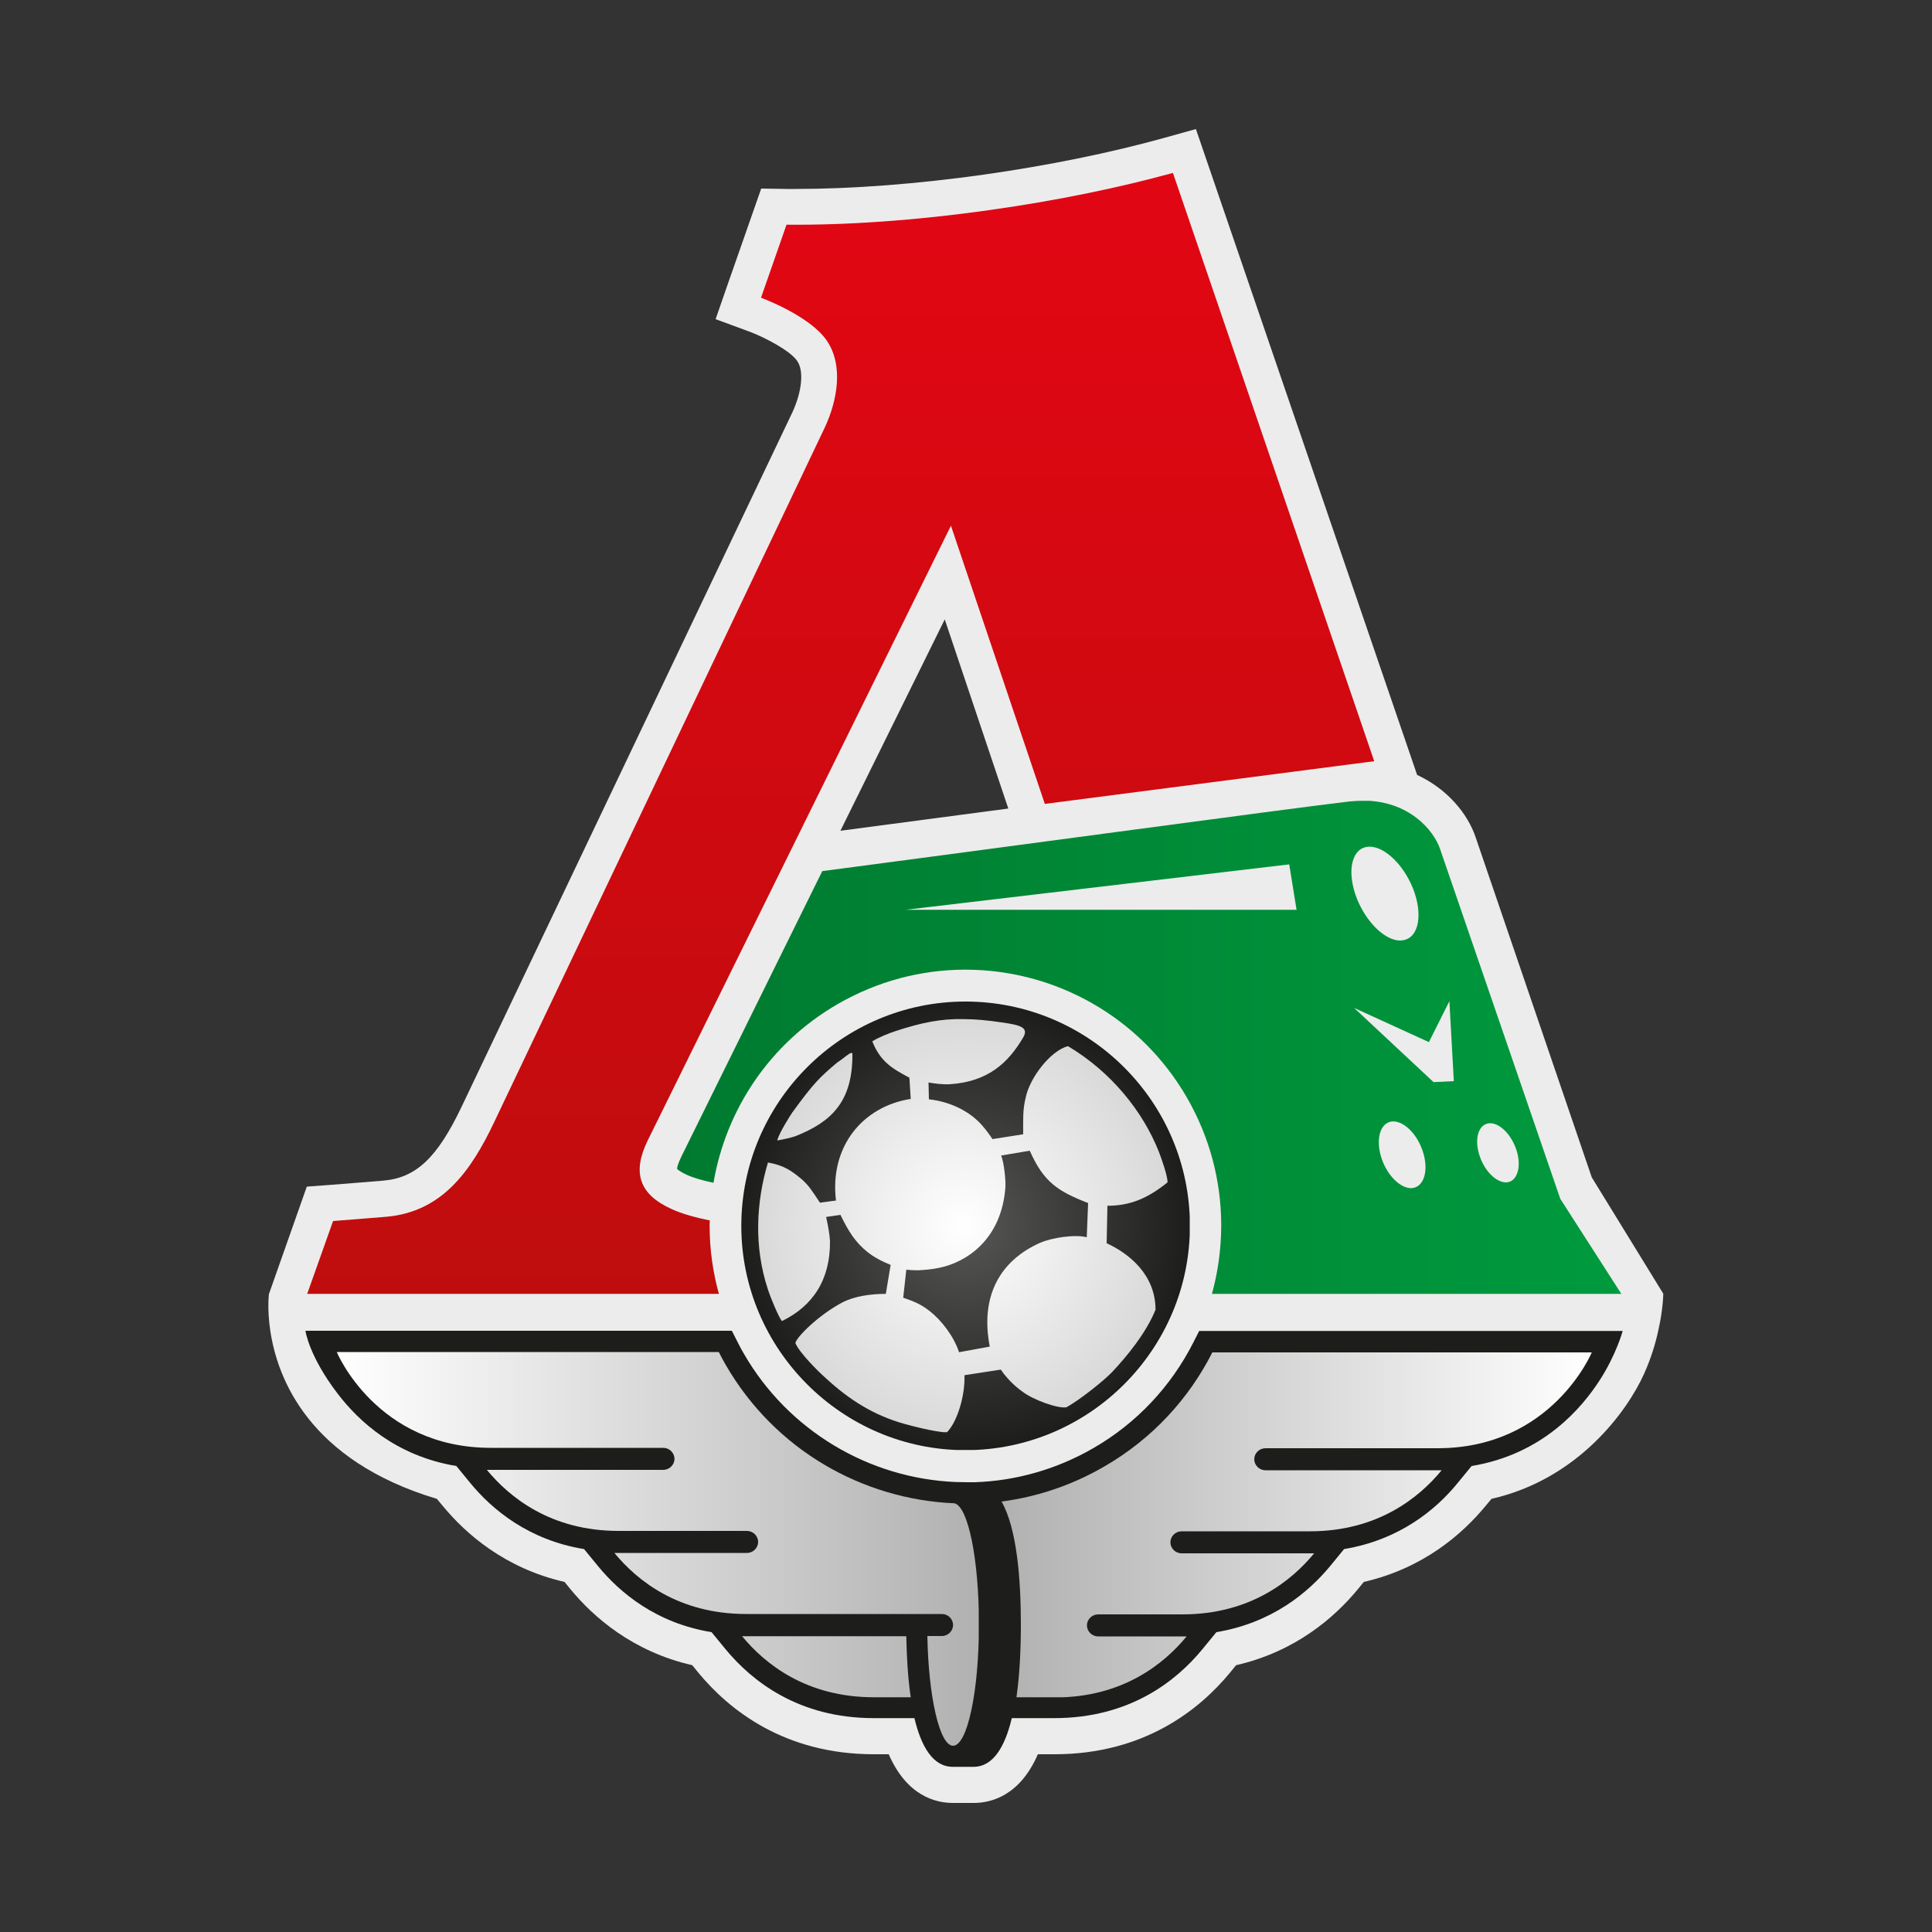
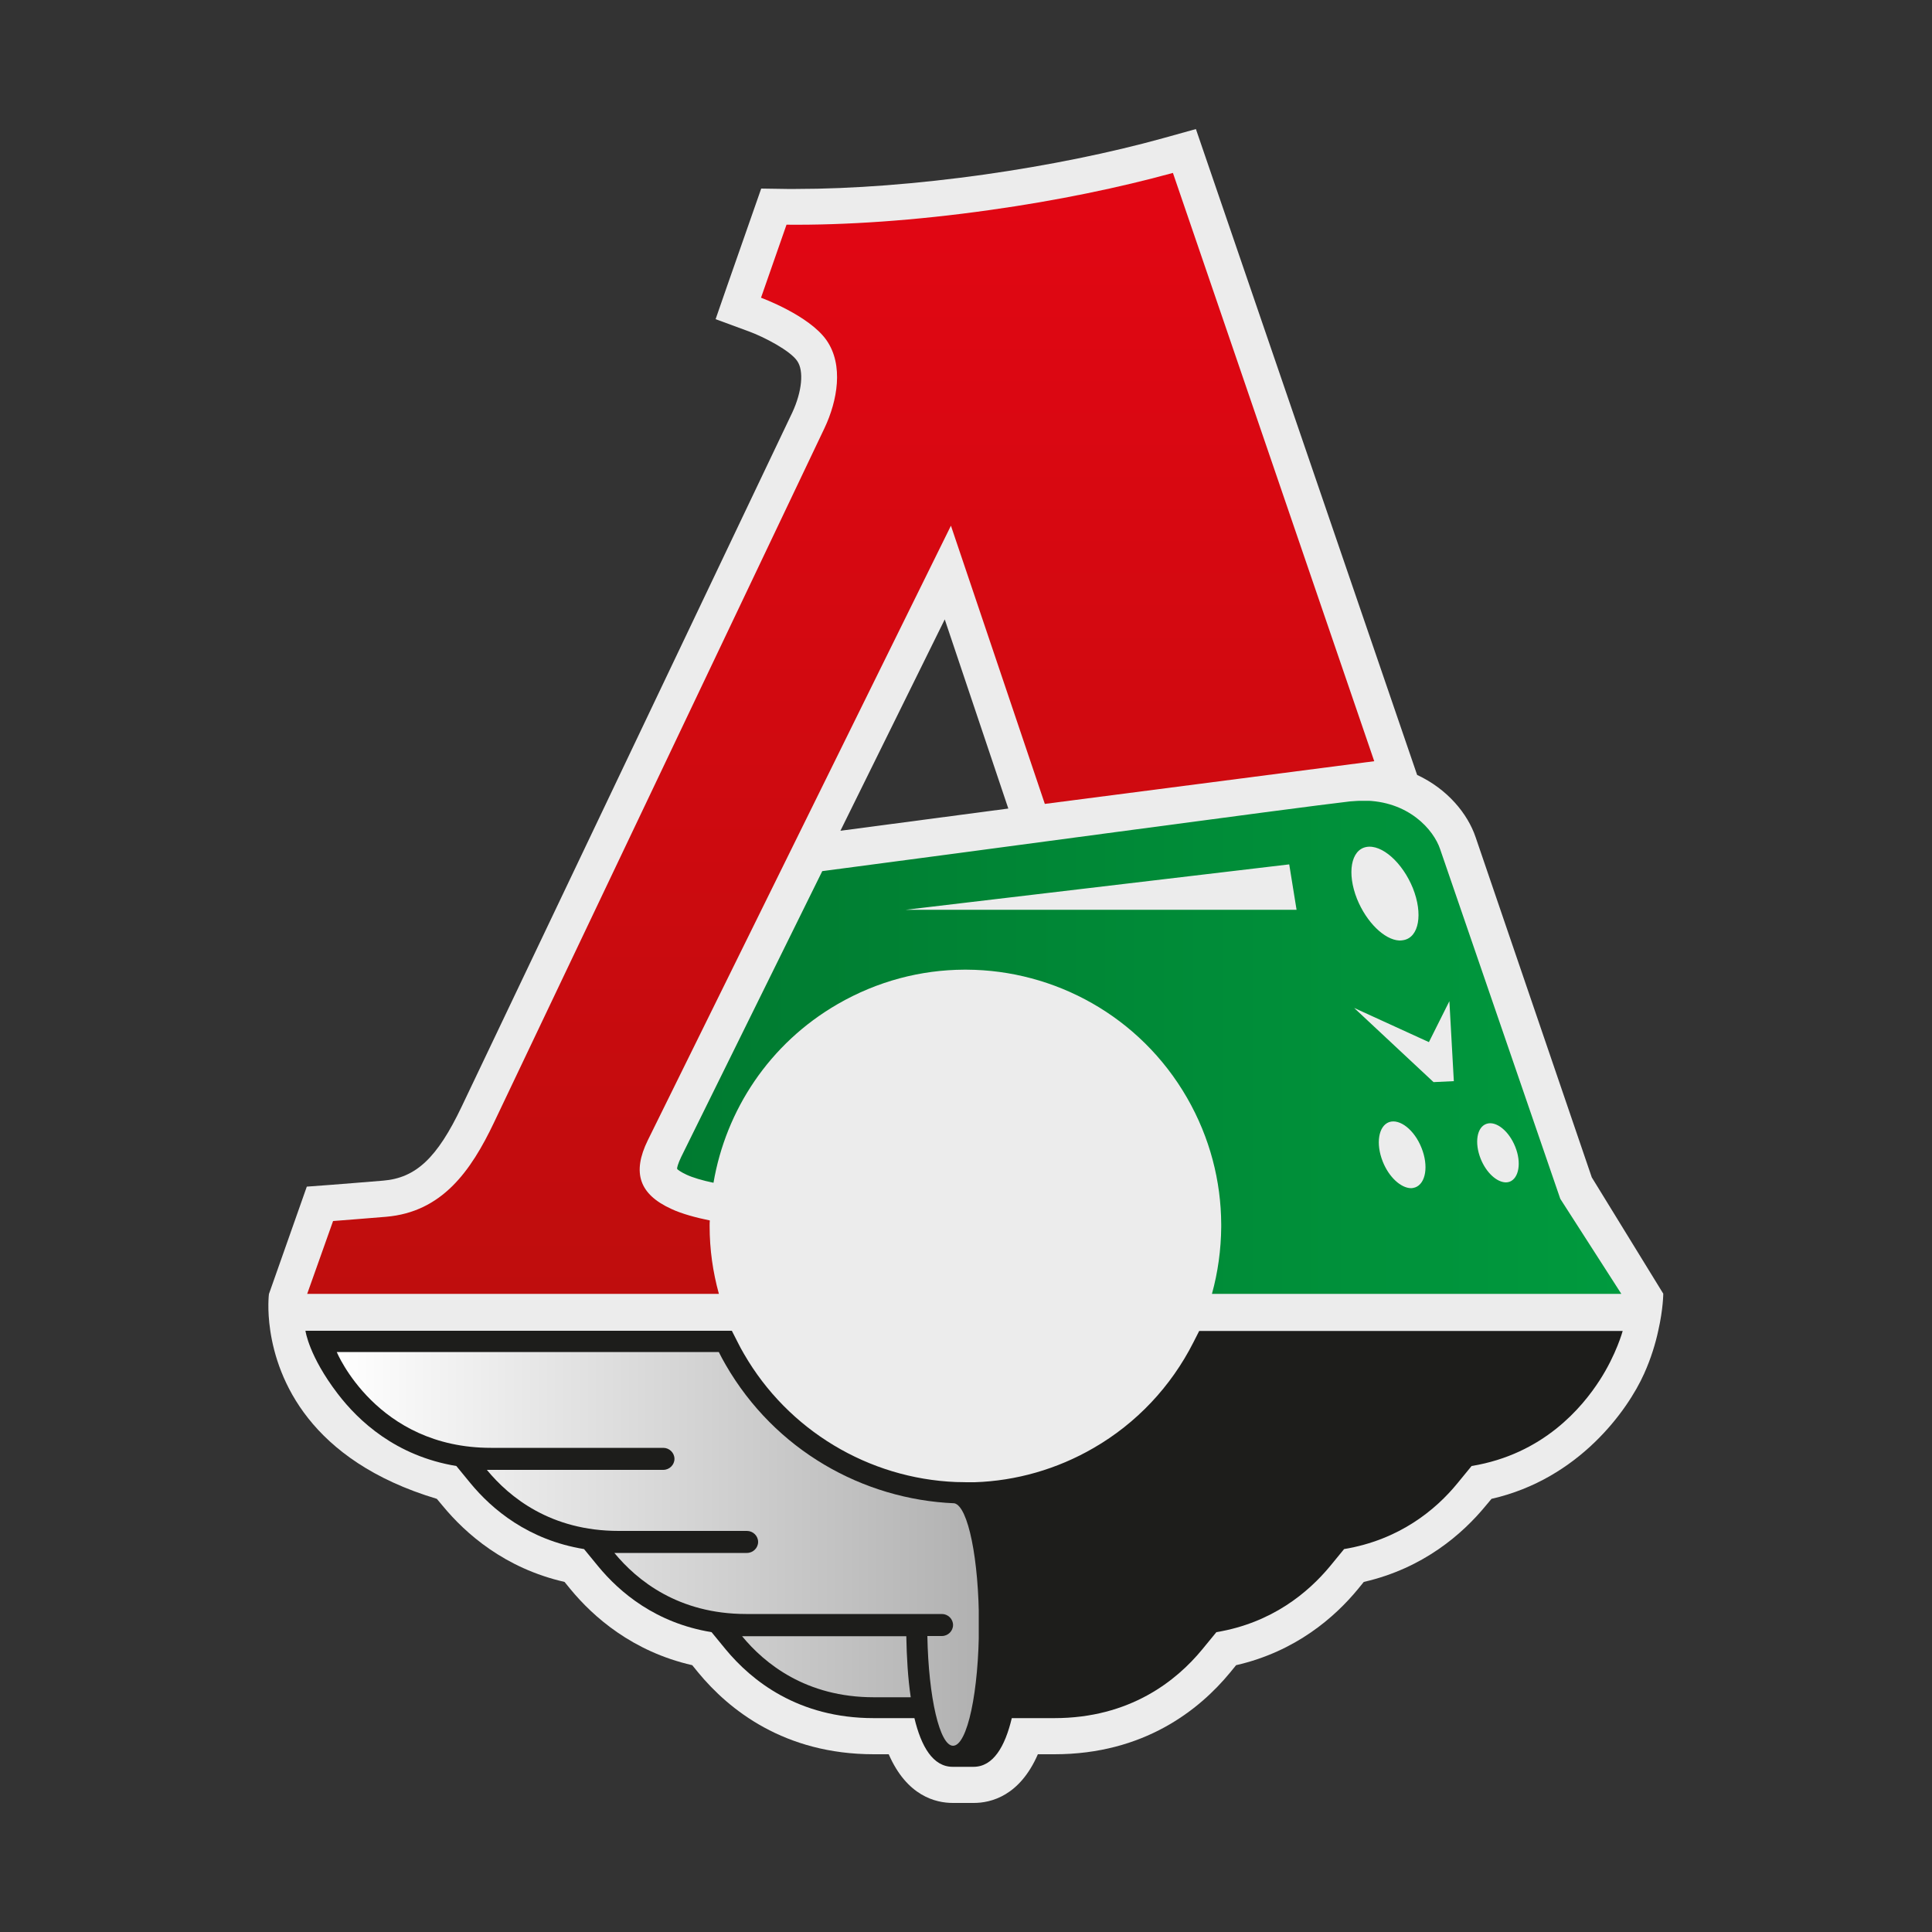
<svg xmlns="http://www.w3.org/2000/svg" xmlns:xlink="http://www.w3.org/1999/xlink" version="1.1" id="Слой_1" x="0px" y="0px" viewBox="0 0 1000 1000" style="enable-background:new 0 0 1000 1000;" xml:space="preserve">
  <rect x="0" y="0" width="1000" height="1000" fill="#333333" stroke="none" />
  <style type="text/css">
	.st0{fill:#ECECEC;}
	
		.st1{clip-path:url(#SVGID_00000106847209052998213550000009612759503848073640_);fill:url(#SVGID_00000096770718636311375360000004810924010961706397_);}
	.st2{fill:#1D1D1B;}
	
		.st3{clip-path:url(#SVGID_00000000901044184233857170000011416342682358061212_);fill:url(#SVGID_00000006690051754374176410000012820960253477192366_);}
	
		.st4{clip-path:url(#SVGID_00000183942446897083197500000008181553052915485597_);fill:url(#SVGID_00000119118757741573454000000013750790824614415008_);}
	
		.st5{clip-path:url(#SVGID_00000168095033754368040520000016302095855757577137_);fill:url(#SVGID_00000036210952886690390250000004510141260701346973_);}
	
		.st6{clip-path:url(#SVGID_00000145043669961936421840000006742921892046171035_);fill:url(#SVGID_00000146468844951762982870000006547931839867647676_);}
	
		.st7{clip-path:url(#SVGID_00000180358251606300067770000012608988798839100833_);fill:url(#SVGID_00000093167158150019636480000014387395820067469221_);}
</style>
  <g>
    <path class="st0" d="M521.9,418.5c-32.3,4.3-63.2,8.4-86.9,11.5l54-109.4L521.9,418.5z M823.9,609.4l-60.1-176   c-4.1-12.2-14.6-25-30.3-32.3L619,66.8l-16.9,4.7c-27.4,7.6-59.3,14.1-92.3,18.8c-34.7,4.9-68.5,7.5-97.9,7.5l-4.6,0L394,97.6   l-17.6,50.3l-6,17.3l17.1,6.3c8.2,3,21.5,10,25.1,15.3c3.6,5.1,2.5,15.9-2.5,26.7L238.9,572.9c-12.6,26.4-23.6,36.8-40.6,38.2   c-4.4,0.4-27.4,2.2-27.4,2.2l-12.1,0.9l-19.6,55.6c0,0-1,7.7,0.7,19c3.7,24.7,19.9,67.1,86.2,87l3.1,3.7c11.8,14.3,32,32.2,63,39.3   l3.1,3.8c11.8,14.3,32,32.2,63,39.3l3.1,3.8C377.3,885,406,908,452.3,908h7.7c9.4,21.6,24.3,25.2,33.2,25.2h10.8   c8.9,0,23.8-3.6,33.2-25.2h8.6c46.3,0,75-23,90.9-42.3l3.1-3.8c31-7.1,51.2-25,63-39.3l3.1-3.8c31-7.1,51.2-25,63-39.3l3.1-3.7   c45.3-10.3,70.6-46,79-64.8c3.6-8,5.9-15.7,7.3-22.2c2.6-11.4,2.6-19.2,2.6-19.2L823.9,609.4z" />
    <g>
      <defs>
        <path id="SVGID_1_" d="M512.4,108.7c-38.8,5.5-75.1,7.9-105.3,7.6l-13.2,37.8c0,0,24.9,9.1,33.9,22c9,12.9,5.6,31.4-1,45.4     L255.7,581c-12,25.2-26.9,46.3-55.8,48.8c-4.4,0.4-27.5,2.2-27.5,2.2L159,669.7h213.1c-3.1-11.2-4.8-22.9-4.8-35.1     c0-1,0-2,0.1-2.9c-6.9-1.4-14.5-3.4-20-6c-16.4-7.5-20.4-18.6-12.1-35.5l156.9-318.1l48.6,144l170.5-22.1L607.1,89.5     C579.8,97,547.4,103.8,512.4,108.7" />
      </defs>
      <clipPath id="SVGID_00000052799657856273556200000014692002839893292705_">
        <use xlink:href="#SVGID_1_" style="overflow:visible;" />
      </clipPath>
      <linearGradient id="SVGID_00000146475110557262852870000012047329237303793328_" gradientUnits="userSpaceOnUse" x1="78.669" y1="799.586" x2="84.335" y2="799.586" gradientTransform="matrix(0 -102.41 -102.41 0 82320.734 8726.23)">
        <stop offset="0" style="stop-color:#BF0D0D" />
        <stop offset="1" style="stop-color:#E20613" />
      </linearGradient>
      <rect x="159" y="89.5" style="clip-path:url(#SVGID_00000052799657856273556200000014692002839893292705_);fill:url(#SVGID_00000146475110557262852870000012047329237303793328_);" width="552.3" height="580.3" />
    </g>
    <path class="st2" d="M620.7,688.9l-3,5.9c-11.6,22.9-29.5,41.9-51.7,54.7c-18.8,10.9-40,17-61.5,17.7c-0.1,0-2.2,0-4.3,0   c-1.6,0-2.5-0.1-5.3-0.1c-45.3-1.8-87-26.8-109.8-66.3c-1.2-2-2.3-4.1-3.3-6.1l-3-5.9H158.1c0,0,1.7,13,16.7,32.6   c10.7,14,30,32.2,61.4,37.4l7.3,8.9c11.2,13.6,30,29.4,58.8,34.1l7.3,8.9c11.2,13.6,29.9,29.4,58.7,34.1l7.3,8.9   c13.4,16.2,37.5,35.6,76.6,35.6h21.1c3.5,14.7,9.6,25.2,19.8,25.2h10.8c10.2,0,16.3-10.5,19.8-25.2h22c39.1,0,63.2-19.3,76.6-35.6   l7.3-8.9c28.8-4.8,47.5-20.5,58.8-34.1l7.3-8.9c28.8-4.8,47.6-20.5,58.7-34.1l7.3-8.9c37.1-6.1,57.2-30.3,66.3-44.4   c8.6-13.3,11.9-25.5,11.9-25.5H620.7z" />
    <g>
      <defs>
        <path id="SVGID_00000132801542161614683640000012476003875188776119_" d="M384.1,846.9c11.7,14.2,33.1,31.6,68.2,31.6h19.1     c-1.5-10-2.1-21-2.3-31.6H384.1z M174.3,699.8c0,0,20.5,49.6,79.8,49.6h89.2c3.2,0,5.8,2.6,5.8,5.7c0,3.1-2.6,5.7-5.8,5.7h-91.3     c11.7,14.2,33.1,31.6,68.2,31.6h66.4c3.2,0,5.8,2.6,5.8,5.7c0,3.1-2.6,5.7-5.8,5.7H318c11.7,14.2,33.1,31.6,68.2,31.6h101.3     c3.2,0,5.8,2.6,5.8,5.7c0,3.1-2.6,5.7-5.8,5.7H480c0.6,31.9,6.4,56.8,13.3,56.8c7.4,0,13.4-28.1,13.4-62.8     c0-33.7-5.6-61.1-12.7-62.7c-47.4-2-92.9-27.5-118.4-71.7c-1.3-2.2-2.5-4.5-3.6-6.7H174.3z" />
      </defs>
      <clipPath id="SVGID_00000156553468535584197990000006575642791671333532_">
        <use xlink:href="#SVGID_00000132801542161614683640000012476003875188776119_" style="overflow:visible;" />
      </clipPath>
      <linearGradient id="SVGID_00000013893295589382258810000005025203386596493484_" gradientUnits="userSpaceOnUse" x1="70.99" y1="793.131" x2="76.656" y2="793.131" gradientTransform="matrix(58.652 0 0 -58.652 -3989.354 47320.23)">
        <stop offset="0" style="stop-color:#FFFFFF" />
        <stop offset="1" style="stop-color:#B1B1B1" />
      </linearGradient>
      <rect x="174.3" y="699.8" style="clip-path:url(#SVGID_00000156553468535584197990000006575642791671333532_);fill:url(#SVGID_00000013893295589382258810000005025203386596493484_);" width="332.3" height="203.9" />
    </g>
    <g>
      <defs>
        <path id="SVGID_00000136410412368285577120000011781629237439197116_" d="M627.6,699.8c-12.1,24-31.1,44.9-56.1,59.3     c-16.9,9.8-34.9,15.7-53.1,18.1c8,14,10,40.4,10,63.8c0,12.4-0.6,25.7-2.3,37.6h19.9c35.1,0,56.5-17.4,68.2-31.6h-45.8     c-3.2,0-5.8-2.6-5.8-5.7c0-3.1,2.6-5.7,5.8-5.7H612c35.1,0,56.5-17.4,68.2-31.6h-68.6c-3.2,0-5.8-2.6-5.8-5.7     c0-3.1,2.6-5.7,5.8-5.7h66.4c35.1,0,56.5-17.4,68.2-31.6H655c-3.2,0-5.8-2.6-5.8-5.7c0-3.1,2.6-5.7,5.8-5.7h89.1     c59.2,0,79.8-49.6,79.8-49.6H627.6z" />
      </defs>
      <clipPath id="SVGID_00000047037473174339957890000006380530112878339725_">
        <use xlink:href="#SVGID_00000136410412368285577120000011781629237439197116_" style="overflow:visible;" />
      </clipPath>
      <linearGradient id="SVGID_00000052066614799069635080000011998649066695348360_" gradientUnits="userSpaceOnUse" x1="75.459" y1="792.948" x2="81.125" y2="792.948" gradientTransform="matrix(53.933 0 0 -53.933 -3551.394 43555.145)">
        <stop offset="0" style="stop-color:#B1B1B1" />
        <stop offset="1" style="stop-color:#FFFFFF" />
      </linearGradient>
-       <rect x="518.3" y="699.8" style="clip-path:url(#SVGID_00000047037473174339957890000006380530112878339725_);fill:url(#SVGID_00000052066614799069635080000011998649066695348360_);" width="305.6" height="178.7" />
    </g>
    <g>
      <defs>
        <path id="SVGID_00000137814309076467168380000007635130828850872720_" d="M766.4,599.8c-3.3-8.3-2-16.4,3-18.1     c4.9-1.7,11.6,3.6,14.9,11.9c3.3,8.2,1.9,16.3-3,18.1c-0.6,0.2-1.3,0.3-1.9,0.3c0,0,0,0,0,0C774.7,611.9,769.3,607,766.4,599.8      M715.7,601.2c-3.7-9.3-2.2-18.4,3.3-20.4c5.5-1.9,13.1,4,16.8,13.4c3.7,9.3,2.2,18.4-3.3,20.4c-0.7,0.2-1.4,0.4-2.2,0.4     C725.1,614.9,718.9,609.3,715.7,601.2 M750.2,518.2l2.3,41.4l-10.5,0.5l-41.1-38.4l38.7,17.7L750.2,518.2z M667.3,447.4l3.8,23.5     H468.8L667.3,447.4z M724.2,486.8c-7.6-0.4-16.9-9.4-21.8-21.5c-5.3-13.3-3.2-25.4,4.8-26.9c8-1.5,18.7,8,24.1,21.3     c5.3,13.3,3.2,25.4-4.8,26.9c-0.6,0.1-1.2,0.2-1.8,0.2C724.5,486.8,724.3,486.8,724.2,486.8 M698.8,414.8     c-27.3,3.1-200.5,26.6-273.2,36.1l-73,147.9c-1.7,3.5-2.1,5.4-2.2,6.2c0.5,0.5,1.9,1.6,4.9,3c3.2,1.5,8.2,3,14,4.2     c6.4-37.5,28.8-72,64.3-92.5c20.6-11.9,43.1-17.7,65.4-17.8h1.3c45.5,0.2,89.7,24,114.1,66.3c11.9,20.7,17.6,43.2,17.7,65.5v1.4     c-0.1,11.7-1.7,23.4-4.8,34.6h211.9l-31.6-49.2l-62.2-181c-3.3-9.9-16.3-25.1-39.9-25.1C703.4,414.5,701.2,414.6,698.8,414.8" />
      </defs>
      <clipPath id="SVGID_00000115472398269358337460000001784476365025763205_">
        <use xlink:href="#SVGID_00000137814309076467168380000007635130828850872720_" style="overflow:visible;" />
      </clipPath>
      <linearGradient id="SVGID_00000037655247051841682650000003880245655638251709_" gradientUnits="userSpaceOnUse" x1="75.553" y1="796.899" x2="81.22" y2="796.899" gradientTransform="matrix(86.255 0 0 -86.255 -6166.377 69278.625)">
        <stop offset="0" style="stop-color:#007A30" />
        <stop offset="1" style="stop-color:#009A3E" />
      </linearGradient>
      <rect x="350.5" y="414.5" style="clip-path:url(#SVGID_00000115472398269358337460000001784476365025763205_);fill:url(#SVGID_00000037655247051841682650000003880245655638251709_);" width="488.8" height="255.3" />
    </g>
    <g>
      <defs>
-         <path id="SVGID_00000091694691138505450000000005671296546950960549_" d="M383.7,634.5c0,63.9,52.2,116.1,116,116.1     c64,0,116.2-52.1,116.2-116.1c0-64-52.1-116.1-116.2-116.1C435.8,518.4,383.7,570.5,383.7,634.5" />
-       </defs>
+         </defs>
      <clipPath id="SVGID_00000148660869373537070830000014060674948971195776_">
        <use xlink:href="#SVGID_00000091694691138505450000000005671296546950960549_" style="overflow:visible;" />
      </clipPath>
      <radialGradient id="SVGID_00000116199778515906415510000001792593383183911613_" cx="67.29" cy="791.765" r="5.661" gradientTransform="matrix(20.503 0 0 -20.503 -879.878 16867.707)" gradientUnits="userSpaceOnUse">
        <stop offset="0" style="stop-color:#575756" />
        <stop offset="1" style="stop-color:#1D1D1B" />
      </radialGradient>
      <rect x="383.7" y="518.4" style="clip-path:url(#SVGID_00000148660869373537070830000014060674948971195776_);fill:url(#SVGID_00000116199778515906415510000001792593383183911613_);" width="232.1" height="232.1" />
    </g>
    <g>
      <defs>
-         <path id="SVGID_00000039097236377138027530000007431476585752037025_" d="M433.4,549.9c-9,7.6-12.1,10.5-23.3,25.9     c-1.1,1.6-6.9,10.7-7.8,14.5c3.1-0.5,7.8-1.6,9.4-2.2c18.1-7.2,29.8-17.4,29.5-42.9c-0.1-0.1-0.3-0.2-0.5-0.2     C439.5,545,436.7,547.8,433.4,549.9 M486.2,656.2c13.4-2.7,32.2-14.1,34.2-41.8c0.2-3.4-0.7-12.7-2.2-16.3l14.8-2.5     c7.2,16.3,14.6,21,30.2,27.1l-0.7,17.7c-6-1.6-18.1,0.2-24.2,2.9c-20.6,9.2-31.1,27.5-26,53.7l-15.9,2.9     c-2.7-8.3-9.2-16.6-15.2-21.3c-3.8-2.9-6.5-4.5-13.7-6.9l1.6-14.5c2,0.2,4.1,0.3,6.1,0.3C478.9,657.3,482.5,657,486.2,656.2      M463.8,533.6c-4,1.3-9.2,3.4-12.3,5.4c4,10.1,9.8,13.9,19.2,18.8l0.7,11c-24.6,3.8-42.1,24.4-38.7,52.6l-8.3,1.1     c-4-6-5.6-8.7-9.4-12.1c-5.4-4.5-9.2-7.2-17.5-8.7c-6.1,20.3-7.4,43.6,0,65.8c1.6,4.9,5.6,14.3,7.2,16.3     c16.1-7.8,25.1-21.5,24.9-41.4c-0.2-3.4-0.9-7.6-2-12.5l7.4-1.1c4.5,9.2,7.8,14.1,13.7,19c3.8,3.1,8.1,5.2,12.3,6.9l-2.5,15     c-8.1,0-16.6,1.3-22.6,4.5c-12.3,6.5-23.9,18.1-24.2,21c2,4.9,11.9,14.8,15.7,18.1c11.9,11,24.6,19.2,40.7,23.7     c14.5,4,20.4,4.3,21.9,4.5c5.6-5.6,9.6-19.4,9.2-29.7l18.8-2.9c4.3,6.3,9.6,10.3,11.2,11.4c5.6,4.3,18.4,8.9,22.8,8.1     c7.2-4,19.5-13.9,23.7-18.3c7.6-8.1,17.5-20.1,22.4-32.2c0-18.1-13.7-29.1-25.3-34.4l0.4-19.4c11.4,0,20.6-3.6,31.1-12.1     c0.2-2.7-2.9-11.9-4.5-15.9c-8.3-21-24.8-41.4-47-54.6c-9,2.2-19.9,16.5-21.9,26.6c-1.6,6.3-1.3,11.4-1.3,19l-15.9,2.5     c-1.3-2-3.8-5.4-4.7-6.3c-5.8-7.2-16.1-13-28.2-14.3l-0.2-8.7c2.9,0.5,7.4,1.1,11,0.9c19.9-1.3,30.4-11.2,38.1-24.4     c2.9-5.1-2-6.3-11.2-7.6c-7.3-1.1-13.7-1.7-19.8-1.7C487.3,527.2,476.9,529.3,463.8,533.6" />
-       </defs>
+         </defs>
      <clipPath id="SVGID_00000085939684983752243330000006722521400568730758_">
        <use xlink:href="#SVGID_00000039097236377138027530000007431476585752037025_" style="overflow:visible;" />
      </clipPath>
      <radialGradient id="SVGID_00000150790756495201904490000007295949754409395638_" cx="66.187" cy="791.379" r="5.668" gradientTransform="matrix(18.912 0 0 -19.11 -753.256 15757.403)" gradientUnits="userSpaceOnUse">
        <stop offset="0" style="stop-color:#FFFFFF" />
        <stop offset="1" style="stop-color:#D9D9D9" />
      </radialGradient>
      <rect x="390.2" y="527.2" style="clip-path:url(#SVGID_00000085939684983752243330000006722521400568730758_);fill:url(#SVGID_00000150790756495201904490000007295949754409395638_);" width="214.4" height="214.1" />
    </g>
  </g>
</svg>